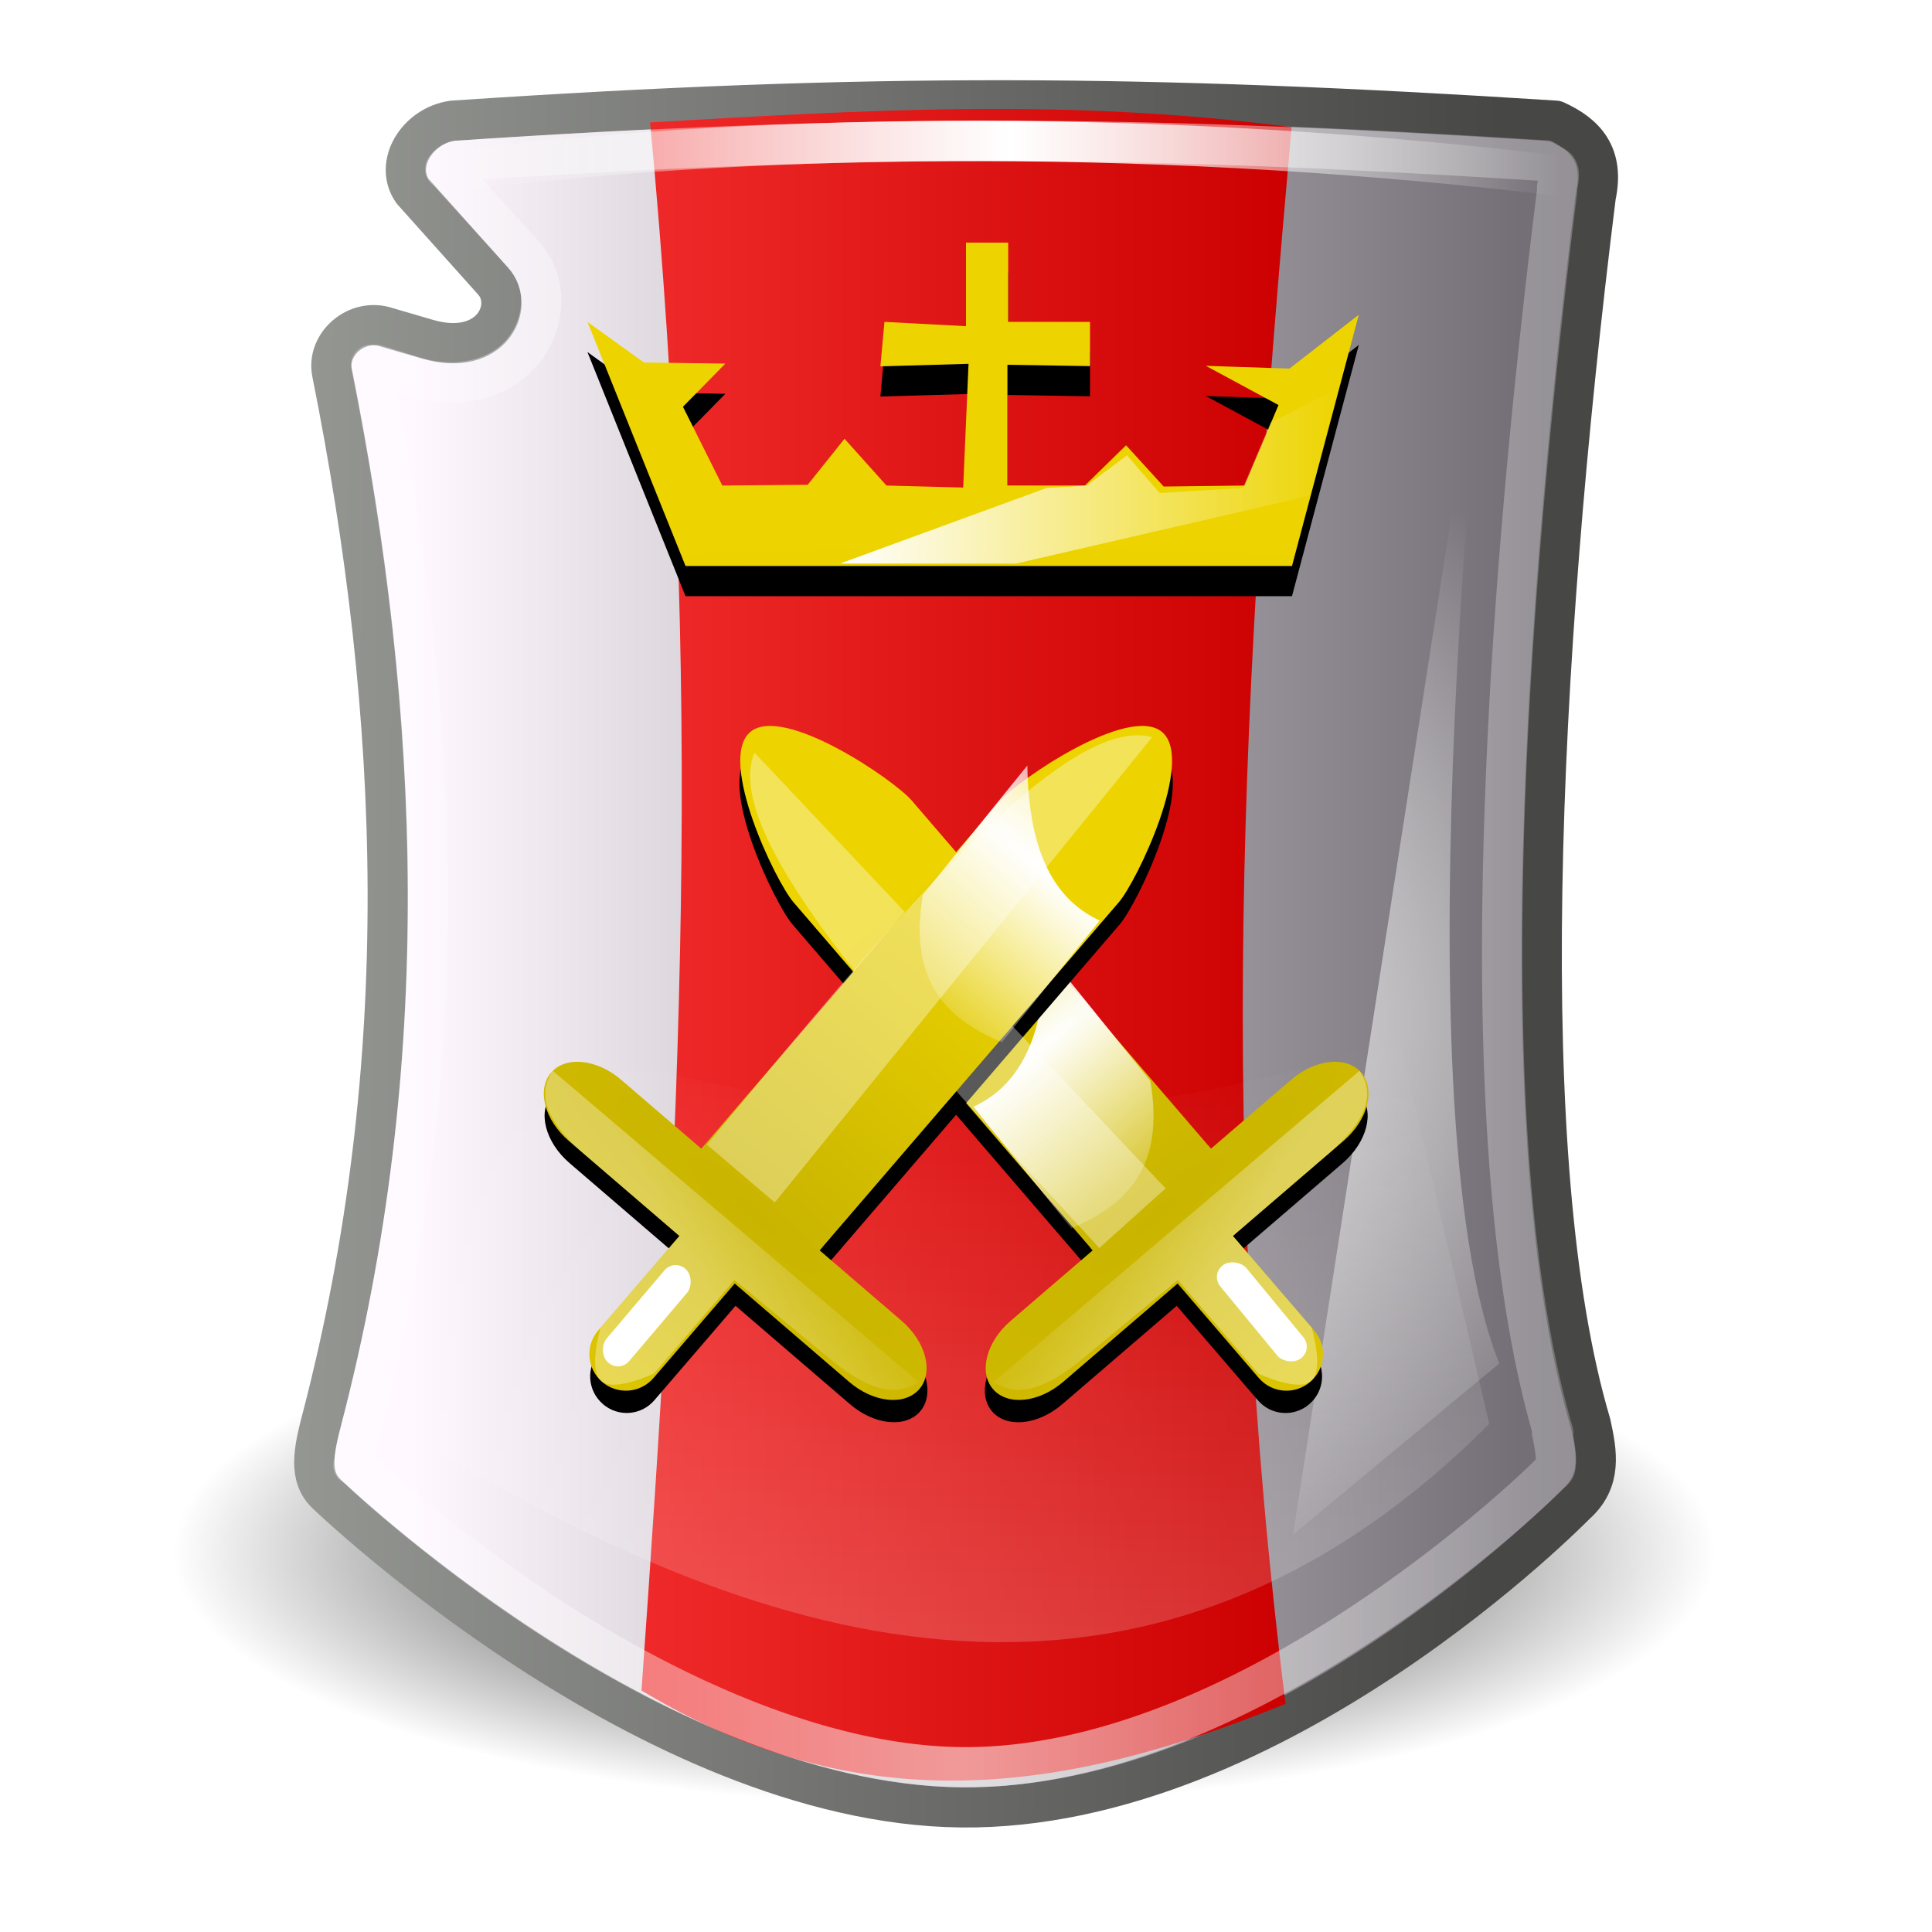
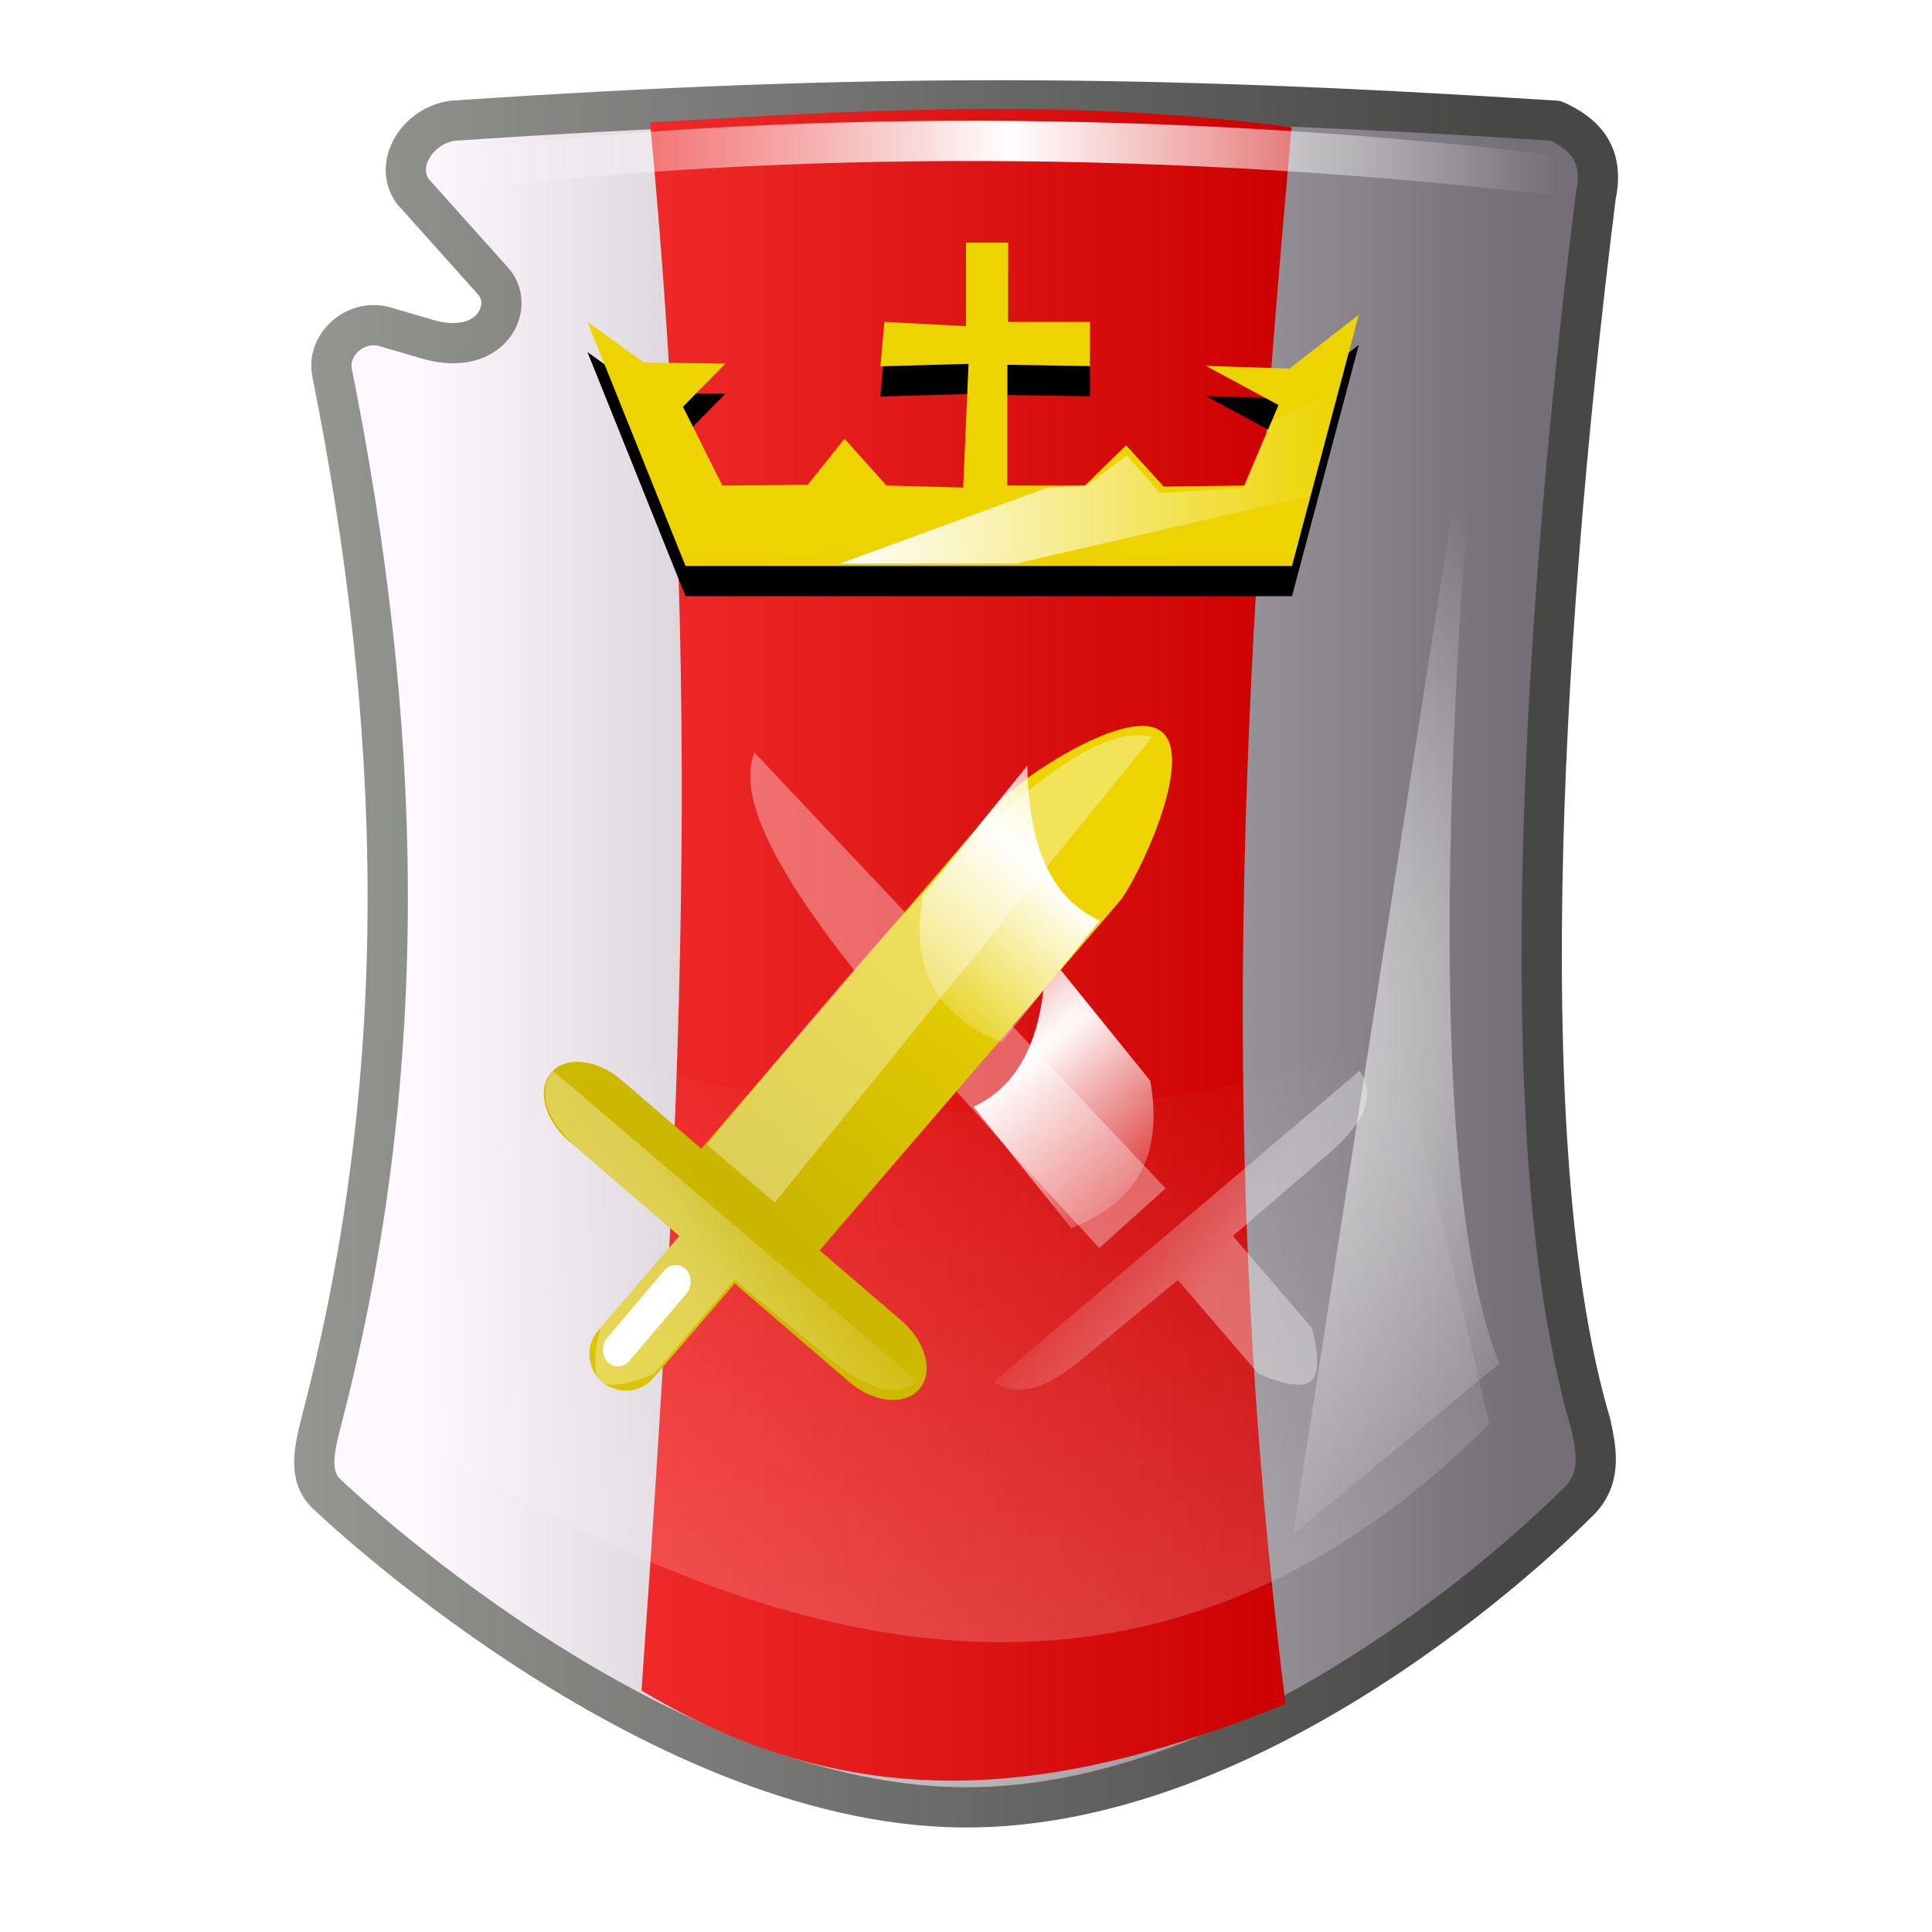
<svg xmlns="http://www.w3.org/2000/svg" xmlns:xlink="http://www.w3.org/1999/xlink" width="48" height="48" version="1.0">
  <defs>
-     <path id="z" d="M23.969 17.438c-.502 0-.906.404-.906.906v3.094h-3.625c-.796 0-1.438.446-1.438 1s.641 1 1.438 1h2.625c-.006.041 0 .083 0 .125v11.281c0 .684.864 3.906 1.938 3.906s1.938-3.222 1.938-3.906V23.562c0-.042.006-.084 0-.125h2.688c.796 0 1.438-.446 1.438-1s-.641-1-1.438-1h-3.75v-3.094c0-.502-.404-.906-.906-.906z" enable-background="accumulate" filter="url(#a)" overflow="visible" style="marker:none" />
-   </defs>
+     </defs>
  <defs>
    <linearGradient id="b">
      <stop offset="0" stop-color="#9ea09c" />
      <stop offset="1" stop-color="#474745" />
    </linearGradient>
    <linearGradient xlink:href="#b" id="q" x1="3.937" x2="37.158" y1="16.133" y2="16.383" gradientUnits="userSpaceOnUse" />
    <linearGradient id="i">
      <stop offset="0" stop-color="#fff" />
      <stop offset="1" stop-color="#fff" stop-opacity="0" />
    </linearGradient>
    <linearGradient id="h">
      <stop offset="0" stop-color="#fff" />
      <stop offset="1" stop-color="#fff" stop-opacity="0" />
    </linearGradient>
    <linearGradient id="l">
      <stop offset="0" stop-color="#fff" />
      <stop offset="1" stop-color="#fff" stop-opacity="0" />
    </linearGradient>
    <linearGradient id="m">
      <stop offset="0" stop-color="#c9b400" />
      <stop offset="1" stop-color="#edd400" />
    </linearGradient>
    <linearGradient id="g">
      <stop offset="0" stop-color="#fff" stop-opacity="0" />
      <stop offset=".505" stop-color="#fff" />
      <stop offset="1" stop-color="#fff" stop-opacity="0" />
    </linearGradient>
    <linearGradient id="e">
      <stop offset="0" stop-color="#fff" />
      <stop offset="1" stop-color="#fff" stop-opacity="0" />
    </linearGradient>
    <linearGradient id="k">
      <stop offset="0" stop-color="#fff" />
      <stop offset="1" stop-color="#fff" stop-opacity="0" />
    </linearGradient>
    <linearGradient id="d">
      <stop offset="0" stop-color="#fff" stop-opacity="0" />
      <stop offset=".5" stop-color="#fff" />
      <stop offset="1" stop-color="#fff" stop-opacity="0" />
    </linearGradient>
    <linearGradient id="f">
      <stop offset="0" stop-color="#ef2929" />
      <stop offset="1" stop-color="#c00" />
    </linearGradient>
    <linearGradient id="c">
      <stop offset="0" stop-color="#fff8ff" />
      <stop offset="1" stop-color="#746f76" />
    </linearGradient>
    <linearGradient id="j">
      <stop offset="0" />
      <stop offset="1" stop-opacity="0" />
    </linearGradient>
    <linearGradient xlink:href="#c" id="p" x1="10.25" x2="37.75" y1="23.75" y2="23.75" gradientTransform="translate(0 -1)" gradientUnits="userSpaceOnUse" />
    <linearGradient xlink:href="#d" id="s" x1="-1.727" x2="49.579" y1="23.737" y2="23.737" gradientUnits="userSpaceOnUse" />
    <linearGradient xlink:href="#e" id="v" x1="27.875" x2="28.25" y1="46.625" y2="26.5" gradientTransform="translate(0 -1)" gradientUnits="userSpaceOnUse" />
    <linearGradient xlink:href="#f" id="r" x1="18.5" x2="29.253" y1="25.5" y2="25.5" gradientTransform="matrix(1.488 0 0 .982 -11.472 -.599)" gradientUnits="userSpaceOnUse" />
    <linearGradient xlink:href="#g" id="B" x1="11" x2="38.75" y1="4.375" y2="4.375" gradientTransform="translate(.088 .941)" gradientUnits="userSpaceOnUse" />
    <linearGradient xlink:href="#h" id="E" x1="20.875" x2="33.312" y1="12.812" y2="12.812" gradientTransform="translate(0 -1)" gradientUnits="userSpaceOnUse" />
    <linearGradient xlink:href="#i" id="G" x1="23.969" x2="25.375" y1="20.562" y2="24.625" gradientTransform="rotate(139.32 25.048 27.257)" gradientUnits="userSpaceOnUse" />
    <linearGradient xlink:href="#i" id="J" x1="23.969" x2="25.375" y1="20.562" y2="24.625" gradientTransform="scale(1 -1) rotate(-40.68 -49.771 3.487)" gradientUnits="userSpaceOnUse" />
    <filter id="o" width="1.226" height="1.715" x="-.113" y="-.358">
      <feGaussianBlur stdDeviation="1.621" />
    </filter>
    <filter id="u" width="2.133" height="1.185" x="-.566" y="-.093">
      <feGaussianBlur stdDeviation="1.209" />
    </filter>
    <filter id="w" width="1.558" height="1.971" x="-.279" y="-.485">
      <feGaussianBlur stdDeviation="3.094" />
    </filter>
    <filter id="D" width="1.41" height="1.28" x="-.205" y="-.14">
      <feGaussianBlur stdDeviation=".342" />
    </filter>
    <filter id="F" width="1.186" height="1.528" x="-.093" y="-.264">
      <feGaussianBlur stdDeviation=".481" />
    </filter>
    <filter id="x" width="1.133" height="1.318" x="-.067" y="-.159">
      <feGaussianBlur stdDeviation=".533" />
    </filter>
    <filter id="a">
      <feGaussianBlur stdDeviation=".452" />
    </filter>
    <filter id="L" width="1.274" height="1.247" x="-.137" y="-.123">
      <feGaussianBlur stdDeviation=".128" />
    </filter>
    <filter id="K" width="1.248" height="1.216" x="-.124" y="-.108">
      <feGaussianBlur stdDeviation=".114" />
    </filter>
    <radialGradient xlink:href="#j" id="n" cx="23.312" cy="40.938" r="17.188" fx="23.312" fy="40.938" gradientTransform="matrix(1 0 0 .316 0 27.986)" gradientUnits="userSpaceOnUse" />
    <radialGradient xlink:href="#k" id="t" cx="33.358" cy="25.907" r="2.562" fx="33.358" fy="25.907" gradientTransform="matrix(8.463 0 0 6.122 -258.887 -133.29)" gradientUnits="userSpaceOnUse" />
    <radialGradient xlink:href="#l" id="C" cx="24" cy="32.17" r="2" fx="24" fy="32.17" gradientTransform="matrix(19.694 0 0 2.579 -448.652 -49.19)" gradientUnits="userSpaceOnUse" />
    <radialGradient xlink:href="#m" id="A" cx="24.976" cy="25.602" r="9.582" fx="24.976" fy="25.602" gradientTransform="matrix(.689 .801 -3.652 3.139 105.022 -70.173)" gradientUnits="userSpaceOnUse" />
    <radialGradient xlink:href="#m" id="y" cx="24.976" cy="25.602" r="9.582" fx="24.976" fy="25.602" gradientTransform="matrix(0 -1.057 4.816 0 -99.109 50.013)" gradientUnits="userSpaceOnUse" />
    <radialGradient xlink:href="#m" id="H" cx="24.976" cy="25.602" r="9.582" fx="24.976" fy="25.602" gradientTransform="matrix(-.689 .801 3.652 3.139 -57.512 -70.173)" gradientUnits="userSpaceOnUse" />
    <radialGradient xlink:href="#l" id="I" cx="24" cy="32.17" r="2" fx="24" fy="32.17" gradientTransform="matrix(19.694 0 0 2.579 -448.652 -49.19)" gradientUnits="userSpaceOnUse" />
  </defs>
-   <path fill="url(#n)" d="M40.5 40.938a17.188 5.438 0 1 1-34.375 0 17.188 5.438 0 1 1 34.375 0z" display="block" filter="url(#o)" overflow="visible" style="marker:none" transform="matrix(1.116 0 0 1.157 -2.557 -8.785)" />
  <path fill="url(#p)" stroke="url(#q)" stroke-linecap="round" stroke-linejoin="round" d="M8.25 9.258C9.963 17.821 10.309 26.383 8 35.25c-.205.786-.348 1.442.125 1.875 0 0 7.994 7.69 15.75 7.778 7.845.088 15.271-7.528 15.271-7.528.662-.586.528-1.292.375-2-1.917-6.445-1.337-18.769.125-30.501.222-1.035-.269-1.544-1-1.875-10.238-.654-17.028-.695-27.396 0-.881.121-1.472 1.078-1 1.75l2 2.234c.567.625-.043 1.905-1.625 1.446l-1.016-.297c-.75-.25-1.5.422-1.359 1.125z" enable-background="accumulate" overflow="visible" style="marker:none" />
  <path fill="url(#r)" d="M16.151 3.041C17.479 17.079 16.933 27.962 15.938 42c5.422 3.261 10.43 2.596 16 .331-1.719-13.858-1.116-24.98.151-39.17-5.631-.747-10.742-.414-15.938-.12z" enable-background="accumulate" overflow="visible" style="marker:none" />
-   <path fill="none" stroke="url(#s)" stroke-linecap="round" stroke-linejoin="round" d="M25 3.5c-4.238-.005-8.504.155-13.656.5-.012.001-.019-.001-.031 0-.094.036-.183.096-.219.156-.045.076-.028.036-.031.031L13 6.312c.633.698.554 1.72 0 2.406s-1.591.966-2.656.656l-1-.312a.992.992 0 0 1-.031 0c-.052-.017-.075.095-.094 0 1.733 8.663 2.104 17.396-.25 26.438-.1.382-.155.672-.156.812-.001.14-.047.079-.031.094a.993.993 0 0 1 .031 0s1.926 1.869 4.812 3.75 6.696 3.71 10.25 3.75c7.195.081 14.562-7.219 14.562-7.219a.992.992 0 0 1 .062-.062c.158-.14.144-.143.156-.281.012-.139-.019-.403-.094-.75h.031c-2.012-6.838-1.371-19.089.094-30.844a.992.992 0 0 1 0-.094c.073-.339.039-.406 0-.469-.027-.044-.183-.109-.312-.188-4.996-.316-9.195-.495-13.375-.5z" enable-background="accumulate" opacity=".566" overflow="visible" style="marker:none" />
  <path fill="url(#t)" d="M37 6.75S34.625 27.375 37.25 33.875l-5.125 4.25L37 6.75z" enable-background="accumulate" filter="url(#u)" overflow="visible" style="marker:none" />
  <path fill="url(#v)" d="m12.75 25.5-2.375 10.25c8.131 5.004 17.837 8.423 26.625-.375l-2.25-9.625c-7 2.586-14.334 2.498-22-.25z" enable-background="accumulate" filter="url(#w)" opacity=".5" overflow="visible" style="marker:none" />
  <path d="M17.031 14.812h15.068l1.66-6.242-1.723 1.338-2.077-.069 1.805.974-.846 2-2.007.025-.934-1.025-1.023 1h-1.925v-3l2.052.033V8.747h-2.033V6.777H24v2.077l-2.026-.107-.101 1.105 2.19-.063-.133 3.074-1.906-.05-1.042-1.162-.915 1.143-2.121.019-.978-1.957 1.054-1.073L16 9.757l-1.405-1.01 2.437 6.066z" enable-background="accumulate" filter="url(#x)" overflow="visible" style="marker:none" />
  <path fill="url(#y)" d="M17.031 14.062h15.068l1.66-6.242-1.723 1.338-2.077-.069 1.805.974-.846 2-2.007.025-.934-1.025-1.023 1h-1.925v-3l2.052.033V7.997h-2.033V6.027H24v2.077l-2.026-.107-.101 1.105 2.19-.063-.133 3.074-1.906-.05-1.042-1.162-.915 1.143-2.121.019-.978-1.957 1.054-1.073L16 9.007l-1.405-1.01 2.437 6.066z" enable-background="accumulate" overflow="visible" style="marker:none" />
  <use xlink:href="#z" enable-background="accumulate" filter="url(#a)" overflow="visible" style="marker:none" transform="rotate(139.32 25.016 27.748)" />
-   <path fill="url(#A)" d="M32.552 34.331c.381-.327.424-.897.097-1.278l-2.017-2.346 2.749-2.363c.604-.519.799-1.275.438-1.695-.361-.42-1.138-.34-1.742.179l-1.991 1.711c-.022-.035-.054-.063-.081-.095l-7.353-8.555c-.446-.519-3.202-2.399-4.016-1.699-.814.7.631 3.706 1.077 4.225l7.353 8.555c.027.032.05.068.081.095l-2.038 1.752c-.604.519-.799 1.275-.438 1.695.361.42 1.138.34 1.742-.179l2.844-2.444 2.017 2.346c.327.381.897.424 1.278.097z" enable-background="accumulate" overflow="visible" style="marker:none" />
  <path fill="none" stroke="url(#B)" stroke-linecap="round" stroke-linejoin="round" d="M11.593 4.213c7.616-.939 17.532-1.025 27.47.195" enable-background="accumulate" overflow="visible" style="marker:none" />
  <path fill="url(#C)" d="M22.125 31.375 22 35.5c1.473-1.671 2.735-2.076 3.875-1.75L26 29.875c-1.431-.475-2.776-.345-3.875 1.5z" enable-background="accumulate" filter="url(#D)" overflow="visible" style="marker:none" transform="rotate(139.32 26.19 30.31)" />
  <path fill="url(#E)" d="M20.875 14h4.375l7.312-1.688.75-2.688-1.75.875-.688 1.625-2.062.125L28 11.312l-1 .75-1 .062L20.875 14z" enable-background="accumulate" filter="url(#F)" overflow="visible" style="marker:none" />
  <path fill="url(#G)" d="m33.778 26.602-9.094 7.734c.475.305 1.09.324 2.121-.505l2.458-2.03 1.996 2.322s.984.473 1.315.188c.332-.285.012-1.329.012-1.329l-1.956-2.275 2.417-2.078c.935-.81 1.113-1.473.729-2.028z" enable-background="accumulate" opacity=".349" overflow="visible" style="marker:none" />
  <use xlink:href="#z" enable-background="accumulate" filter="url(#a)" overflow="visible" style="marker:none" transform="scale(1 -1) rotate(-40.68 -51.096 3.403)" />
  <path fill="#fff" d="m27.311 31.007 1.649-1.482-10.216-10.827c-.892 2.153 3.96 7.295 8.567 12.309z" enable-background="accumulate" opacity=".349" overflow="visible" style="marker:none" />
  <path fill="url(#H)" d="M14.959 34.331c-.381-.327-.424-.897-.097-1.278l2.017-2.346-2.749-2.363c-.604-.519-.799-1.275-.438-1.695.361-.42 1.138-.34 1.742.179l1.991 1.711c.022-.035.054-.063.081-.095l7.353-8.555c.446-.519 3.202-2.399 4.016-1.699.814.7-.631 3.706-1.077 4.225l-7.353 8.555c-.027.032-.05.068-.081.095l2.038 1.752c.604.519.799 1.275.438 1.695-.361.42-1.138.34-1.742-.179l-2.844-2.444-2.017 2.346c-.327.381-.897.424-1.278.097z" enable-background="accumulate" overflow="visible" style="marker:none" />
  <path fill="url(#I)" d="M22.125 31.375 22 35.5c1.473-1.671 2.735-2.076 3.875-1.75L26 29.875c-1.431-.475-2.776-.345-3.875 1.5z" enable-background="accumulate" filter="url(#D)" overflow="visible" style="marker:none" transform="scale(1 -1) rotate(-40.68 -49.771 3.487)" />
  <path fill="url(#J)" d="m13.732 26.602 9.094 7.734c-.475.305-1.09.324-2.121-.505l-2.458-2.03-1.996 2.322s-.984.473-1.315.188c-.332-.285-.012-1.329-.012-1.329l1.956-2.275-2.417-2.078c-.935-.81-1.113-1.473-.729-2.028z" enable-background="accumulate" opacity=".331" overflow="visible" style="marker:none" />
  <path fill="#fff" d="M17.562 28.438 19.25 29.875l9.375-11.562c-2.253-.598-6.704 4.893-11.062 10.125z" enable-background="accumulate" opacity=".349" overflow="visible" style="marker:none" />
  <rect width=".792" height="3.014" x="33.749" y="11.231" fill="#fff" enable-background="accumulate" filter="url(#K)" overflow="visible" rx=".397" ry=".397" style="marker:none" transform="matrix(.712 .702 -.647 .763 0 -1)" />
-   <rect width=".792" height="3.014" x="2.45" y="44.13" fill="#fff" enable-background="accumulate" filter="url(#L)" overflow="visible" rx=".397" ry=".397" style="marker:none" transform="matrix(.817 -.576 .636 .772 0 -1)" />
</svg>